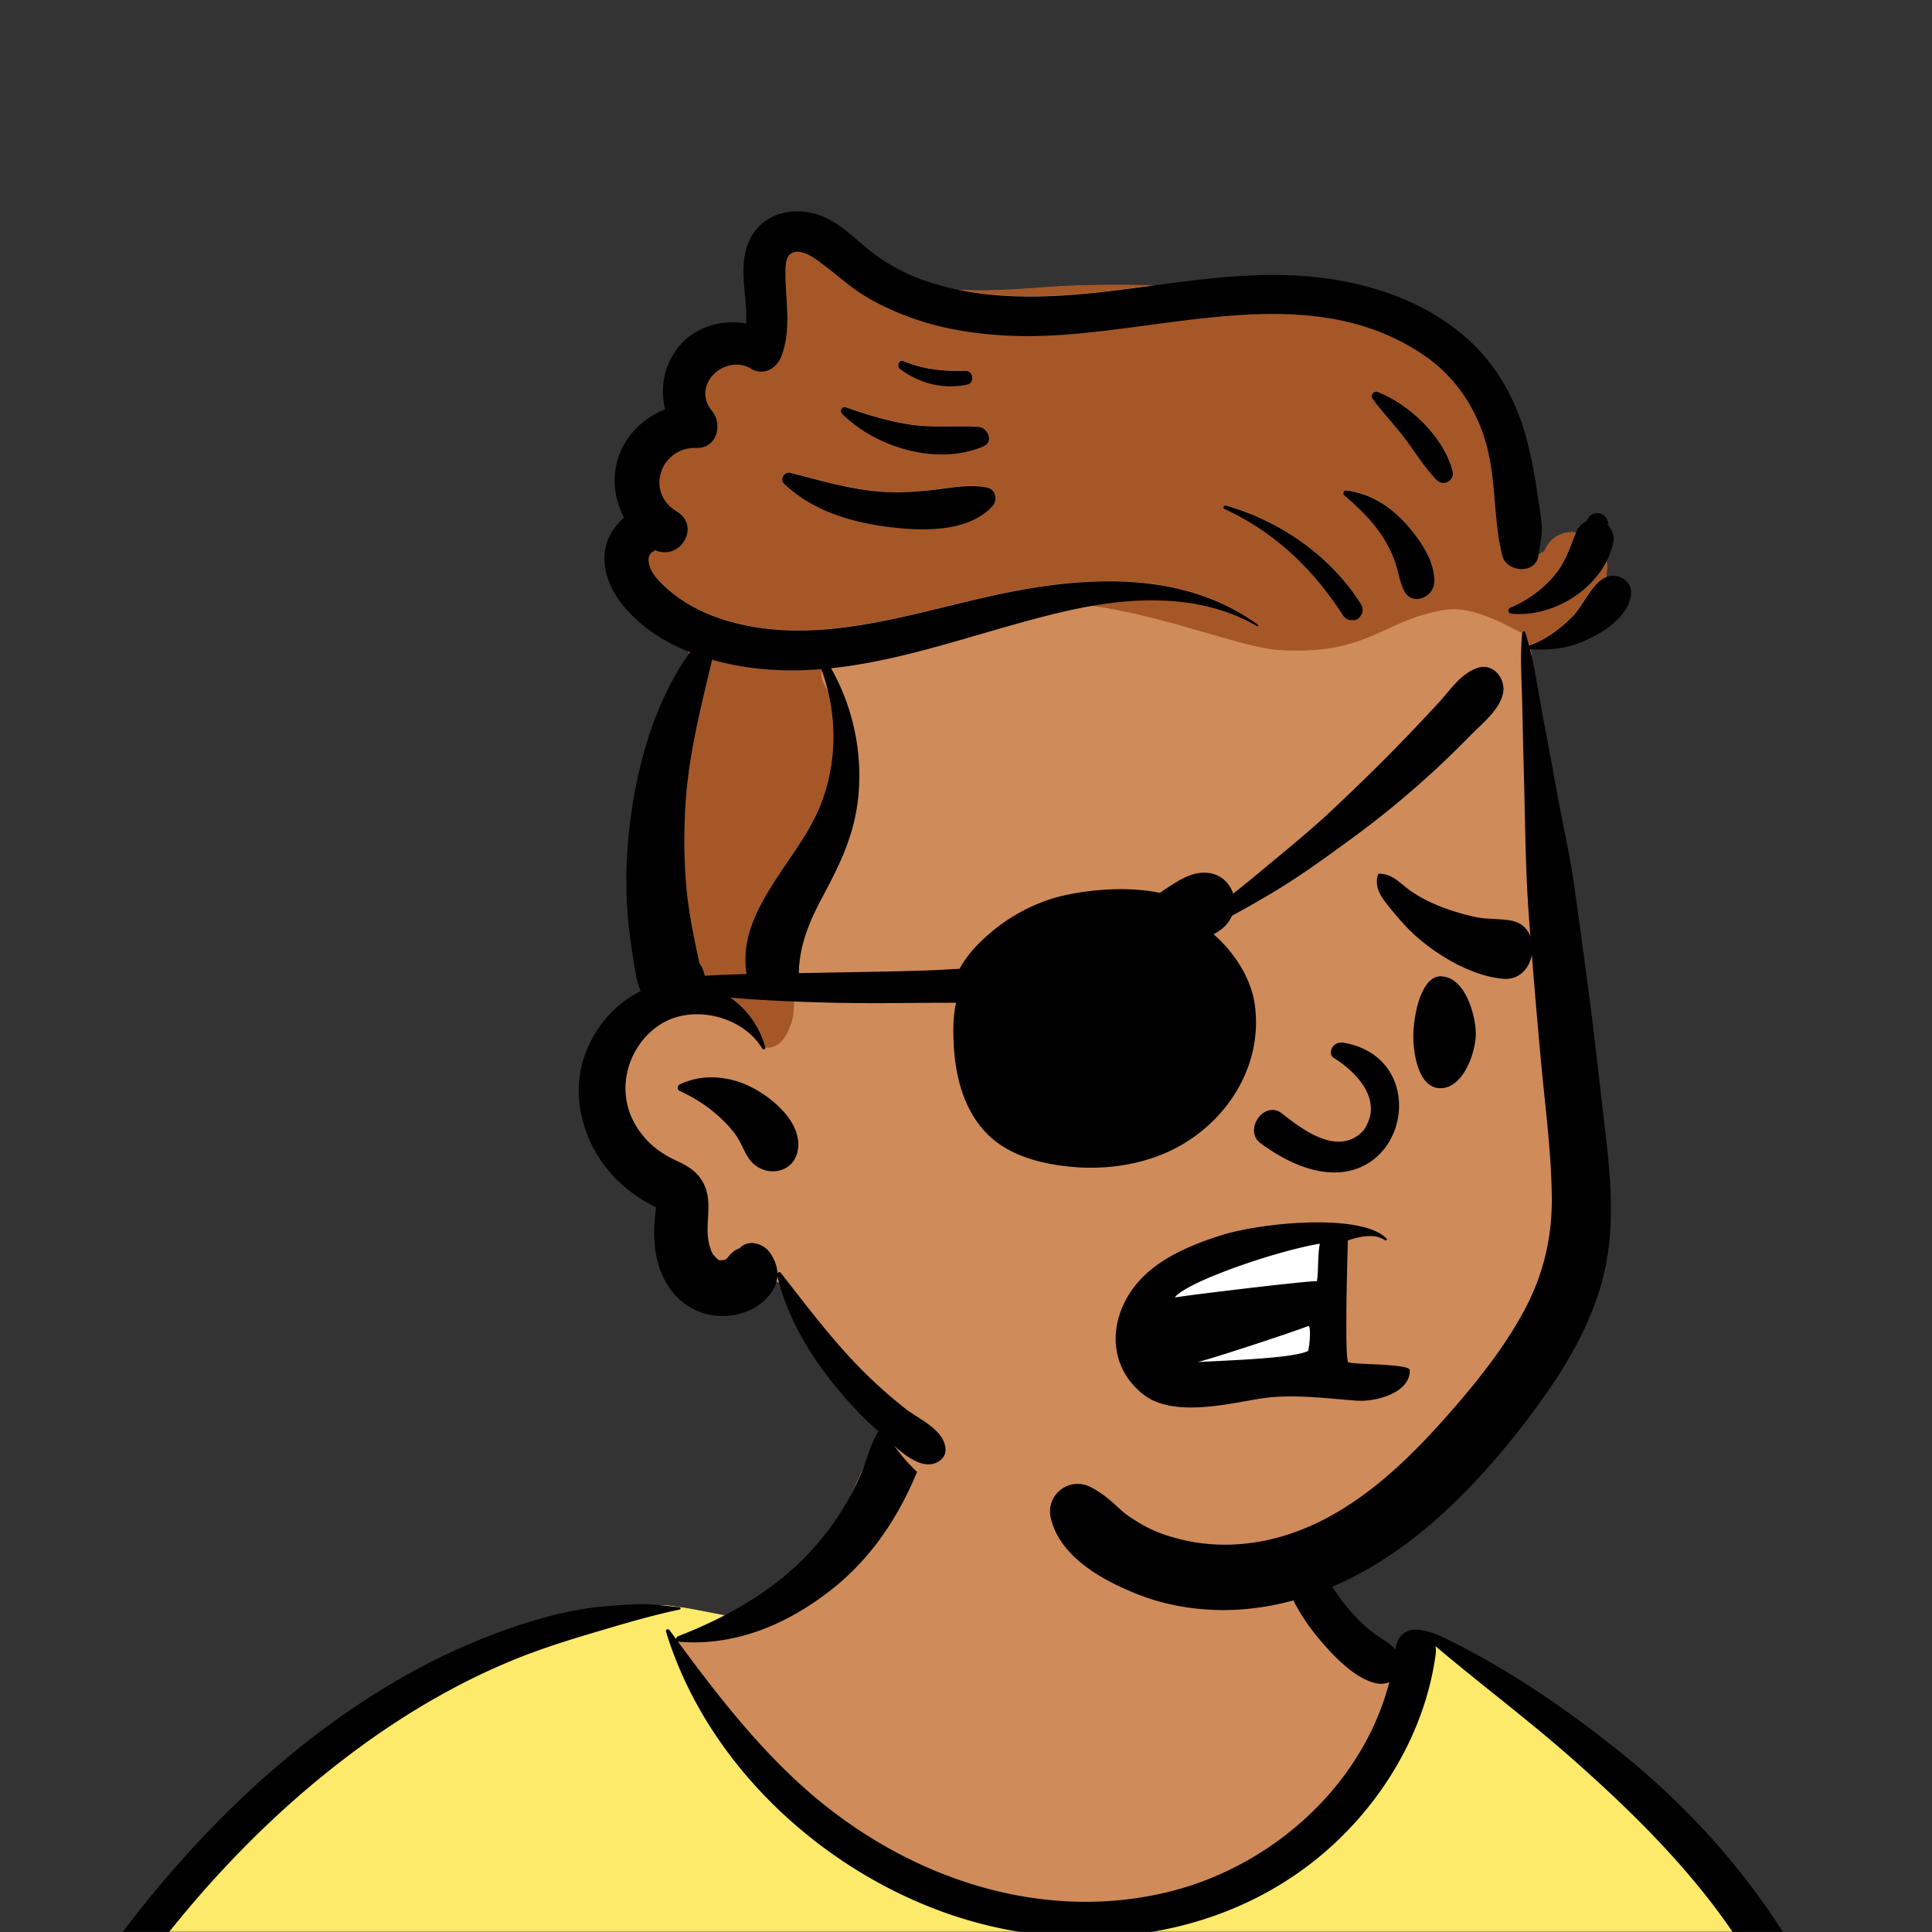
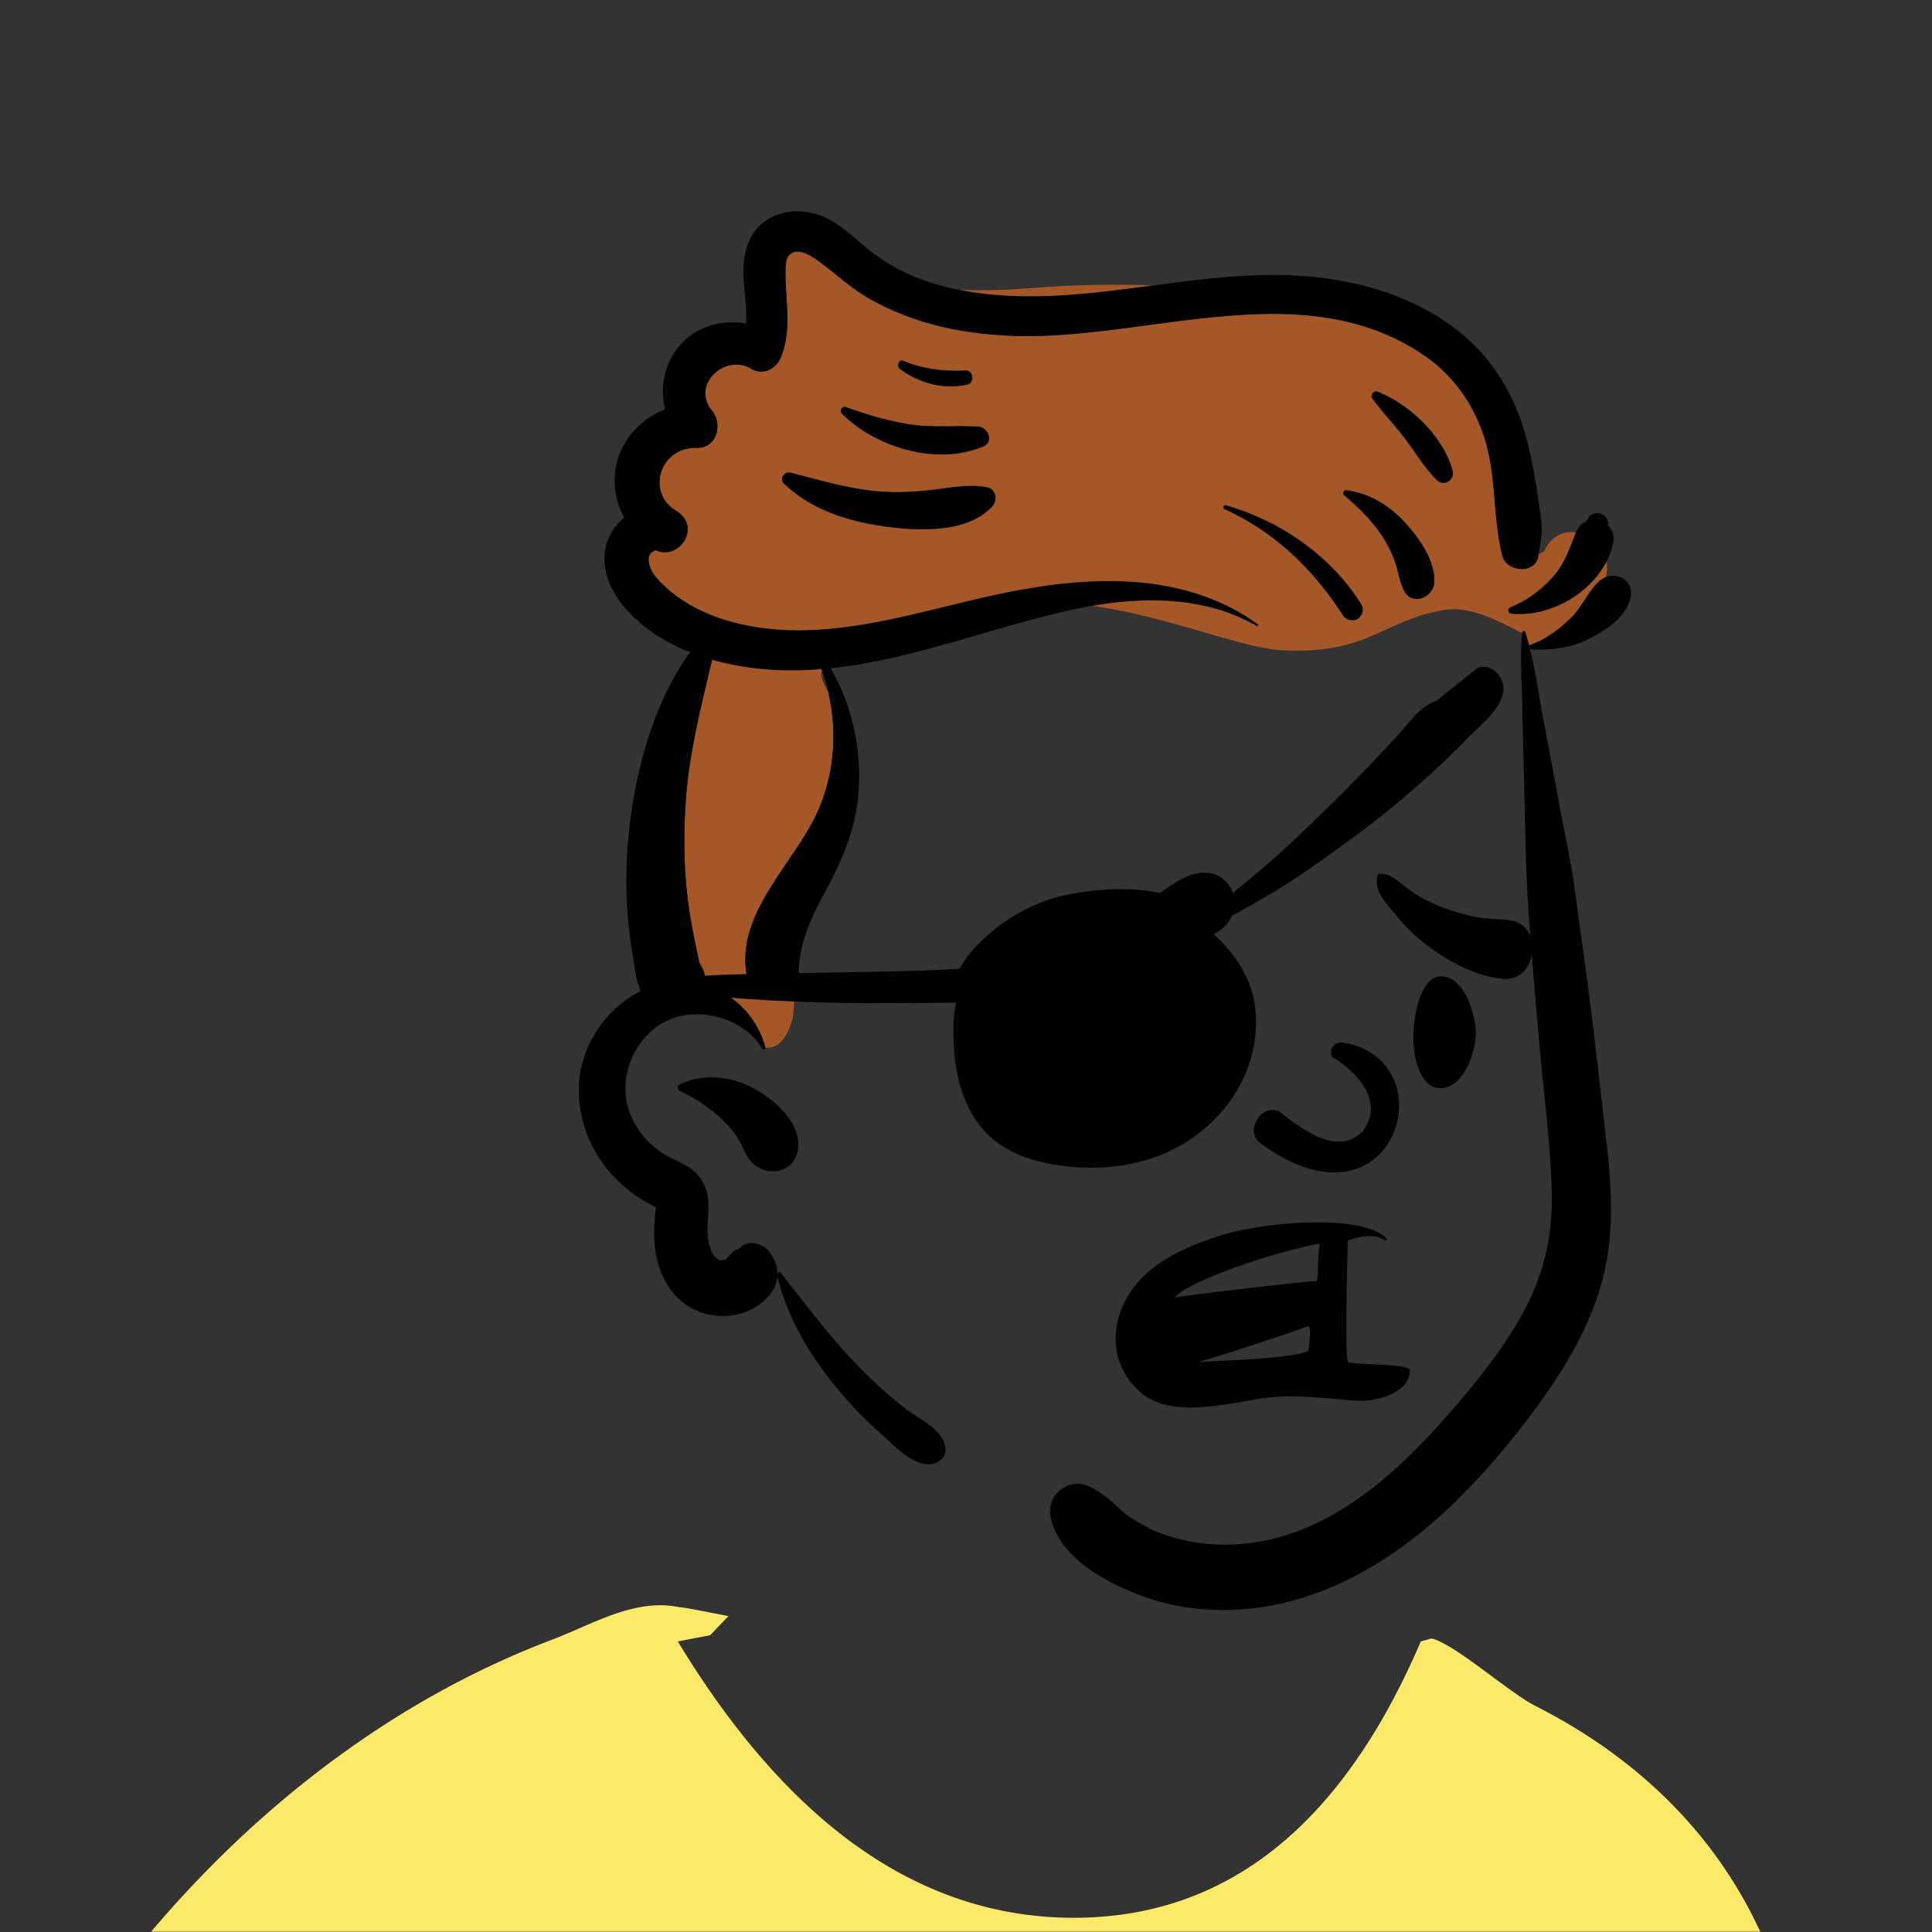
<svg xmlns="http://www.w3.org/2000/svg" viewBox="0 0 704 704" fill="none">
  <rect x="0" y="0" width="704" height="704" fill="#333333" stroke="none" />
  <mask id="avatarsRadiusMask">
    <rect width="704" height="704" rx="0" ry="0" x="0" y="0" fill="#fff" />
  </mask>
  <g mask="url(#avatarsRadiusMask)">
    <g fill-rule="evenodd" clip-rule="evenodd">
-       <path d="M705.281 1074.02a2351.117 2351.117 0 0 1-11.084-68.46c-1.594-10.86-3.149-21.73-4.547-32.618-.979-7.628-2.47-16.351 2.72-22 7.303-7.952 13.937-14.758 14.831-26.149.841-10.717-2.783-22.4-5.049-32.803-4.752-21.816-10.668-43.362-17.205-64.704-6.641-21.683-13.923-43.162-21.31-64.6-6.906-20.044-13.545-40.269-22.54-59.5-17.071-36.495-45.951-63.522-81.643-81.568-8.877-4.488-26.983-20.51-36.257-24.097-8.526-3.298-8.495 6.333-16.886 2.705-6.708-2.9-12.954-6.767-16.71-13.244-4.078-7.033-14.305-16.869-15.862-25.055-3.299-17.351.275-32.12-12.109-45.179-10.994-11.597-25.771-19.542-41.061-23.807-33.636-9.381-78.494-2.822-98.788 28.433-9.693 14.926-13.08 32.968-26.159 45.149-11.421 10.636-8.865 17.908-23.657 23.39-.838.311-23.546-4.56-24.384-4.248-16.182-3.463-31.648 6.23-46.494 11.856-22.133 8.384-43.205 19.298-63.002 32.269-39.92 26.155-74.11 60.118-102.296 98.551-28.42 38.75-50.471 82.182-66.172 127.576a492.842 492.842 0 0 0-10.26 33.455c-1.69 6.307-3.497 12.849-1.438 19.305 1.684 5.283 5.43 9.216 9.829 12.385 5.963 4.297 17.924 7.09 17.69 15.732-.177 6.57-2.406 13.485-3.494 19.978-1.295 7.732-2.36 15.51-3.423 23.276-4.84 35.352-8.607 70.902-10.273 106.552-1.64 35.1-3.001 70.92-.566 106.01.16 2.31.85 4.44 1.964 6.23-1.04.4-1.12 2.34.174 2.61.906.19 1.81.39 2.716.58 1.882 1.42 4.229 2.29 6.93 2.38 1.83.06 3.66.14 5.49.23 19.3 4.04 38.599 7.85 58.152 10.74 23.768 3.5 47.606 6.36 71.518 8.69 49.135 4.78 97.883 3.19 147.083.62 49.124-2.58 98.219-3.18 147.394-1.9 49.218 1.28 98.418 3.42 147.647 4.3 54.999.98 109.914-.52 164.754-4.9 7.519-.59 12.171-6.58 10.688-14.04-8.885-44.75-18.954-89.19-26.911-134.13Z" fill="rgba(208, 139, 91, 1)" />
      <path d="m201.087 597.521 1.074-.414c14.518-5.671 29.628-14.822 45.421-11.442.558-.208 10.834 1.887 17.872 3.215l-6.68 6.973-11.79 2.268c40.673 67.128 88.778 100.692 144.314 100.692 55.537 0 97.678-33.564 126.425-100.692l3.923-1.085c.484.112 1 .271 1.552.485 9.274 3.587 27.379 19.608 36.256 24.096 35.692 18.047 64.572 45.073 81.643 81.569 8.695 18.59 15.189 38.108 21.85 57.494l.69 2.005c7.387 21.438 14.669 42.918 21.31 64.601 6.253 20.414 11.938 41.015 16.579 61.86l.626 2.844c2.266 10.403 5.89 22.085 5.049 32.803-.318 4.058-1.365 7.534-2.912 10.687l-80.446 28.947 38.326 261.393c-35.107 1.51-70.246 1.9-105.419 1.27-49.229-.88-98.429-3.02-147.647-4.3-47.685-1.24-95.294-.71-142.928 1.67l-12.097.62c-46.613 2.33-92.858 3.52-139.452-1.01l-3.175-.31v-38.24l16.367-212.911-82.945-15.613-81.422-39.546c-2.46-2.459-4.434-5.329-5.532-8.773-1.907-5.98-.498-12.033 1.064-17.905l.375-1.4a492.842 492.842 0 0 1 10.26-33.455c15.7-45.394 37.751-88.827 66.171-127.576 28.187-38.433 62.377-72.396 102.296-98.552 19.797-12.97 40.869-23.884 63.002-32.268Z" fill="rgba(253, 234, 107, 1)" />
-       <path d="M232.235 584.564c5.086-.221 10.272.602 15.346 1.101.442.043.61.725.112.829-9.08 1.897-18.062 4.492-26.98 7.128l-3.819 1.13c-10.057 2.975-19.819 6.044-29.555 10.012-19.404 7.908-37.833 18.582-54.794 30.845C67.233 682.83 19.963 754.324-9.867 828.345a525.982 525.982 0 0 0-20.525 61.653 554.65 554.65 0 0 0-3.83 15.347c-.354 1.505-1.897 5.359-1.05 6.899.747 1.361 3.655 2.202 5.006 2.91l4.561 2.365c8.897 4.585 23.717 12.123 25.203 12.857l2.318 1.141c37.91 18.585 78.418 34.345 121.079 35.436l.334-3.643c1.902-20.141 4.398-40.389 9.846-59.911.293-1.049 1.628-.695 1.75.237 3.035 23.111 2.065 46.402 1.006 69.62-1.875 41.124-4.365 82.224-6.578 123.324-1.108 20.57-2.54 41.11-3.833 61.67-1.295 20.59-1.714 41.68-4.671 62.1-.659 4.55-5.991 7.03-10.029 6.55-4.468-.53-7.905-4.47-7.926-8.98-.054-11.9 1.441-23.94 2.272-35.8.789-11.28 1.636-22.55 2.504-33.82 3.172-41.13 6.821-82.21 10.196-123.33 1.196-14.58 2.488-29.147 3.818-43.715-45.193-1.457-87.414-18.196-127.692-37.754-.583 13.237-1.99 26.45-3.354 39.632-3.805 36.787-7.16 73.557-9.67 110.457-1.269 18.64-2.192 37.3-2.996 55.96a1708.912 1708.912 0 0 0-1.187 36.7l-.137 7.01c-.113 4.44-.564 8.55-4.3 11.78-3.796 3.29-8.922 3.46-12.678 0-5.028-4.63-4.139-10.93-3.99-17.15a1718.048 1718.048 0 0 1 1.775-47.18c1.886-36.64 5.655-73.13 10.58-109.47l1.922-14.03c3.59-26.08 7.532-52.754 15.558-77.877a1428.758 1428.758 0 0 1-9.345-4.691c-5.506-2.788-11.199-5.404-16.55-8.481-4.247-2.441-7.909-5.789-9.09-10.73-1.319-5.505.697-11.526 2.036-16.896l.116-.472a502.049 502.049 0 0 1 4.22-16.153c6.05-21.739 13.53-43.054 22.285-63.849 17.53-41.632 40.157-81.183 67.796-116.944 24.88-32.19 54.269-61.382 88.715-83.276 16.84-10.704 34.786-19.493 53.765-25.707 8.871-2.904 18.523-5.43 27.811-6.47 5.01-.56 10.027-.881 15.061-1.1Zm90.114-65.97c6.044-6.49 18.052.226 15.15 8.82-6.826 20.219-17.696 38.662-34.66 51.948-15.946 12.49-34.961 20.601-55.439 18.87a1.217 1.217 0 0 1-.416-.111l1.765 2.394c13.854 18.741 28.47 37.223 46.087 52.541 35.893 31.211 84.763 48.045 131.953 36.07 37.128-9.421 69.838-38.78 79.458-76.196-1.379.618-3.018.829-4.817.438-7.697-1.671-15.317-9.766-20.281-15.57-5.37-6.279-9.564-13.059-12.638-20.723-5.626-14.026-7.43-32.085.252-45.672.948-1.675 3.134-.736 3.32.899l.292 2.552c1.481 12.734 3.326 25.051 9.33 36.659 2.938 5.68 6.46 11.224 10.747 15.981 2.294 2.545 4.781 4.977 7.466 7.111 2.616 2.079 5.783 3.583 8.128 5.968l.43.458.012-.082c.593-5.041 4.128-7.262 7.587-7.123 3.347.135 7.279 1.608 8.802 2.314l.144.068c23.352 11.21 44.859 25.821 65.099 42.031 41.856 33.524 73.217 77.349 88.412 128.957 7.458 25.329 11.737 51.428 16.254 77.405l2.782 15.917c4.216 23.981 8.926 48.435 18.444 70.743 2.462 5.771.564 11.183-5.473 13.452-7.538 2.834-15.104 5.578-22.682 8.288 3.721 15.963 5.99 32.479 8.778 48.519 5.926 34.1 13.187 67.98 19.413 102.04 3.183 17.41 6.055 34.88 9.235 52.29 1.531 8.39 3.129 16.76 4.683 25.14.837 4.52 1.596 9.06 2.395 13.58l.139.76c.458 2.38 1.033 4.85.376 7.24-.749 2.73-2.876 4.65-4.775 6.61-1.563 1.61-3.822 1.62-5.737.74l-.63-.29c-3.42-1.6-6.1-3.2-7.313-7.06-.768-2.44-1.045-5.19-1.547-7.71-.963-4.82-1.876-9.66-2.738-14.5a3535.65 3535.65 0 0 1-5.052-29.1l-1.536-9.09c-5.27-31.33-10.275-62.85-12.805-94.51-1.123-14.05-2.312-28.08-3.513-42.12l-.901-10.524c-1.14-13.325-2.533-26.987-2.73-40.492l-4.532 1.609-22.11 7.816c-5.482 1.937-12.462 5.907-18.362 5.185-2.888-.354-5.09-1.263-6.79-2.915 2.036 28.733 4.792 57.421 8.465 85.951 3.342 25.97 7.047 51.9 11.423 77.71 2.167 12.78 4.394 25.55 6.813 38.29 1.209 6.37 2.457 12.73 3.743 19.08.641 3.17 1.404 6.35 1.904 9.54.572 3.66-.436 5.91-2.481 8.93-1.679 2.47-5.038 3.74-7.761 2.03-3.606-2.26-5.487-4.22-6.548-8.34-.964-3.75-1.55-7.65-2.296-11.44-1.377-7-2.708-14.01-3.993-21.02-2.687-14.68-5.164-29.38-7.376-44.14-7.795-51.97-12.741-104.37-15.239-156.859-1.233-25.897-1.614-51.817-1.395-77.741.112-13.288.546-26.614 1.486-39.869.952-13.417 2.932-26.566 4.7-39.854.062-.468.722-.495.75 0 .837 14.898 2.149 29.779 2.792 44.716.614 14.253.883 28.528 1.371 42.786.641 18.742 1.53 37.495 2.707 56.235 2.131-2.331 5.343-3.675 8.557-3.15 4.656-.977 9.668-3.42 14.107-4.903l16.734-5.59c8.797-2.938 17.594-5.856 26.422-8.686-7.893-26.553-13.3-53.502-17.917-80.844l-2.059-12.297c-4.075-24.204-8.47-48.419-15.852-71.858-7.761-24.642-19.375-47.552-34.782-68.299-15.187-20.447-33.664-38.451-52.688-55.291-16.287-14.416-33.71-27.432-50.322-41.452.174.929.211 1.952.058 3.076-3.532 25.85-17.017 49.923-35.81 67.828-37.755 35.971-93.642 43.434-141.964 26.566-46.743-16.316-88.07-54.958-102.671-102.775-.25-.818.846-1.143 1.286-.542.81 1.11 1.624 2.22 2.439 3.33-.055-.441.174-.921.718-1.131 17.036-6.578 33.765-15.907 46.535-29.104 6.224-6.433 11.656-13.721 15.944-21.581 2.054-3.765 3.899-7.664 5.371-11.693l.374-1.042c1.784-5.047 3.275-10.193 6.999-14.192Z" fill="#000" />
    </g>
    <g transform="matrix(.998 0 0 1 156 62)">
      <g fill-rule="evenodd" clip-rule="evenodd">
-         <path d="M430.406 143.845c-.336-11.958-17.729-16.923-22.754-5.08a15.94 15.94 0 0 1-.969.895c1.573-1.349-1.716.883-2.251 1.159-.458.236-.926.449-1.393.669-3.232-30.294-14.204-62.952-42.556-78.158-39.544-19.176-85.237-22.919-128.62-21.014-21.977 1.304-47.355 4.818-66.88-6.3-6.084-3.464-10.961-8.917-17.836-11.058-21.703-5.87-31.547 16.415-28.591 34.742-9.257.073-18.44 5.198-22.435 13.636-2.346 4.994-2.305 10.383-4.328 15.395-6.207 12.71-15.088 21.846-10.067 37.256-8.831 10.049-3.796 25.262 3.33 34.883 3.519 5.004 7.71 9.808 10.288 15.409 2.502 5.363-1.275 11.723-3.377 16.807-15.54 36.849-14.652 77.43-6.29 115.866-16.78 7.281-21.816 30.041-10.874 44.372 3.765 5.066 8.358 6.946 13.567 10.063 6.592 3.628 1.208 18.16 3.319 25.178 2.868 17.133 18.468 27.684 33.893 16.558 9.788-1.481 17.683 26.998 24.791 34.146 4.379 5.76 9.241 10.932 14.527 15.705 15.75 40.525 96.456 61.075 136.358 58.729 41.785-4.375 69.974-39.861 93.446-71.355 12.053-16.781 19.892-35.563 22.743-56.048 2.864-20.588 1.611-41.213-.325-61.826-4.067-43.796-10.483-106.892-14.626-151.161 14.972-1.233 28.364-13.98 27.91-29.468Z" fill="rgba(208, 139, 91, 1)" />
        <path d="M131.908 30.787c2.908-2.869 7.673.075 10.824 2.38l.697.518 1.998 1.518c4.528 3.491 8.766 7.285 13.658 10.305 5.339 3.298 11.137 5.92 17.026 8.07 11.42 4.169 23.705 6.04 35.812 6.631 49.536 2.418 107.191-23.609 152.15 7.471 10.657 7.367 18.012 18.139 21.807 30.459 4.28 13.893 2.814 28.281 6.316 42.222 1.52 6.051 11.991 6.891 13.16.241l.077-.515.917-.575.362-.216c.372-.214.541-.275.219.026l-.071.064.143-.123c.109-.098.218-.198.326-.3l.319-.312c2.232-5.261 6.904-7.205 11.438-6.693l-.128.312-1.35 3.479-.43 1.091c-1.587 3.984-3.335 7.756-6.354 11.17-4.273 4.831-9.587 8.768-15.574 11.192-1.231.498-1.046 2.167.312 2.302 13.374 1.332 28.439-6.793 34.729-19.108.061.434.099.879.111 1.335.044 1.5-.042 2.974-.246 4.415a7.348 7.348 0 0 0-2.135 1.244c-4.343 3.609-6.476 9.508-10.56 13.535-4.28 4.22-9.533 8.133-15.237 10.093a.817.817 0 0 0-.23.126 88.736 88.736 0 0 0-1.405-4.853c-.204-.628-1.041-.471-1.104.15-.115 1.108-15.804-10.053-27.888-8.25-22.716 3.39-27.961 16.653-60.6 14.694-15.929-.956-49.57-15.878-79-17-26.698-1.017-74.411 14.22-87 23-6.544 4.565 11.936 19.638 8.588 26.49-9.495 19.439-5.648 45.153-15.576 60.524l-.383.579c-6.358 9.342-2.389 34.201-4.865 41.864-4.471 13.836-11.875 7.776-10.757 9.631.354.586 1.3.206 1.114-.47-3.052-11.099-11.405-19.479-22.025-22.537.46-2.631-.376-5.934-2.012-8.092l-.67-3.123-.617-2.923c-1.423-6.819-2.696-13.632-3.382-20.638-1.027-10.506-1.063-21.09-.388-31.622.885-13.839 3.736-27.171 6.87-40.495l.337-1.427 2.464-10.36c6.16 1.752 12.48 2.859 18.623 3.408 7.152.638 14.233.579 21.259.014 6.227 16.915 5.99 36.176-1.705 52.696-9.003 19.325-31.069 37.784-25.012 61.219 2.642 10.216 18.094 8.13 18.46-2.185l.006-.315c.058-10.192 3.523-18.586 8.1-27.346l.631-1.197 1.046-1.953c5.479-10.247 10.119-20.359 11.661-32.017 2.24-16.935-1.27-34.422-9.657-49.228 29.875-3.116 58.79-14.943 87.96-21.297l1.338-.286 1.344-.277c21.55-4.345 45.301-4.858 64.837 6.487.373.216.668-.325.331-.567-28.356-20.451-65.08-17.548-97.595-10.341l-1.873.42-1.84.421c-30.074 6.946-61.582 17.148-92.325 8.161-7.991-2.336-15.746-6.173-22.002-11.73l-.523-.468c-2.645-2.388-5.665-5.478-6.174-9.102-.179-1.276-.123-2.15.63-3.16.784-1.052 2.154-1.047 1.366-1.427 9.208 4.438 17.102-8.315 8.453-13.84l-.61-.377c-11.067-7.01-5.538-22.965 7.156-22.89l.65.012c7.189.021 9.392-8.47 5.525-13.441l-.371-.464c-7.156-9.216 4.889-20.332 14.26-15.122l.513.295c4.448 2.46 9.125-.279 10.808-4.623 3.611-9.321 1.763-18.945 1.55-28.593l-.012-.629-.015-1.05-.003-.828.008-.55c.047-2.033.31-4.238 1.415-5.329Zm270.425 143.684.09.02.192.008.176 1.878-.225-.954-.233-.952ZM95.13 175.718l-.216-.441.7.282-.337.472-.147-.313Zm196.156-53.64c-.745-.212-1.282.947-.542 1.285 18.395 8.414 32.347 21.842 43.237 38.668 1.032 1.593 2.589 2.06 4.381 1.782.879-.137 1.373-.564 1.843-1.149l.117-.15.358-.483c.777-1.066.674-2.839 0-3.916-11.054-17.653-29.553-30.371-49.394-36.037Zm43.786-5.512c-.809.003-1.24 1.241-.622 1.767 5.282 4.496 10.44 9.479 14.191 15.361 1.822 2.855 3.344 5.899 4.446 9.105 1.201 3.498 1.59 7.124 3.305 10.432 2.874 5.544 10.576 2.447 10.963-2.97.585-8.171-6.24-17.359-11.648-22.927-5.487-5.65-12.218-9.547-19.984-10.686l-.544-.075-.107-.007Zm-202.759-6.396c-2.255-.57-4.099 2.308-2.326 3.996 9.738 9.277 22.899 13.58 36.003 15.458l.666.094c12.269 1.682 30.113 2.636 39.364-7.343 1.959-2.113 1.345-6.163-1.799-6.816-4.306-.895-8.726-.565-13.093-.027l-1.247.159-3.097.411c-6.118.799-12.259 1.286-18.435 1.105-12.365-.364-24.143-4.026-36.036-7.037Zm214.291-29.518c-1.296-.501-2.666 1.28-1.852 2.41 3.731 5.174 8.202 9.699 12.023 14.794 3.834 5.111 7.036 10.482 11.572 15.029 2.434 2.44 6.579-.042 5.719-3.329-3.256-12.443-15.643-24.336-27.462-28.904Zm-194.137 5.616c-1.362-.482-2.316 1.404-1.368 2.35 12.556 12.537 35.146 19.103 51.778 11.862 3.743-1.63 1.45-6.868-1.917-7.075-8.323-.513-16.681.449-24.961-.817-8.084-1.237-15.837-3.595-23.532-6.32Zm21.108-16.804c-1.799-.749-2.551 1.935-1.229 2.913 7.104 5.252 15.824 7.529 24.517 5.638 2.831-.616 2.22-5.181-.685-5.064-7.864.314-15.275-.436-22.603-3.487Zm58.284-27.262c10.765-.473 21.671-.598 32.591-.226l-4.846.643-3.231.422c-12.386 1.597-24.79 2.949-37.296 2.894-8.451-.037-16.892-.718-25.145-2.384 12.641.762 25.802-.63 37.927-1.35Z" fill="rgba(165, 87, 40, 1)" />
        <path d="M104.018 117.514c-.014.062.007.109.021.175l.011-.052a3.462 3.462 0 0 0-.032-.123M104.014 118.151c-.055-.058-.133-.101-.211-.159a.02.02 0 0 0-.004.006c.073.048.143.103.215.153" fill="#4F66AF" />
        <path d="M428.024 149.504c4.918-4.086 12.665-.324 10.999 6.403-1.813 7.326-9.665 12.332-16.147 15.342-6.672 3.097-13.171 3.694-20.45 3.356l-.09-.02c2.021 8.103 3.167 16.526 4.713 24.678a5378.19 5378.19 0 0 1 5.793 31.041c1.839 10.006 4.164 20.025 5.577 30.081 1.425 10.151 2.793 20.309 4.193 30.463 2.336 16.959 4.222 33.996 6.211 51.004l.947 8.05c1.992 17.04 3.595 34.101-.179 51.057-3.537 15.892-11.505 30.716-20.747 43.982-9.051 12.99-19.162 25.48-30.261 36.779-21.409 21.791-47.809 39.244-78.765 42.481-13.329 1.394-27.565-.157-40.096-5.002l-.832-.325c-12.685-5.008-28.219-13.583-31.52-27.655-2.027-8.632 6.868-15.371 14.667-11.275 3.613 1.899 6.33 4.067 9.296 6.787l.527.485c2.424 2.251 3.357 2.943 6.154 4.704 5.737 3.609 10.037 5.317 16.553 6.957 12.014 3.022 24.98 2.544 37.176-1.03 25.894-7.588 45.982-27.388 63.191-47.241 9.344-10.781 18.213-22.09 25.053-34.655 7.177-13.183 10.49-27.024 10.291-42.024-.225-16.925-2.564-33.916-4.099-50.761-1.564-17.173-3.01-34.34-4.284-51.537-1.194-16.127-1.309-32.326-1.726-48.504l-.082-3.033c-.245-8.588-.415-17.179-.61-25.769-.193-8.565-.871-17.239.011-25.768.063-.621.9-.778 1.104-.15.52 1.598.975 3.221 1.405 4.853a.817.817 0 0 1 .23-.126c5.704-1.96 10.957-5.873 15.237-10.093 4.084-4.027 6.217-9.926 10.56-13.535ZM115.947 29.507c3.583-14.716 19.707-18.003 31.63-10.916 5.735 3.408 10.327 8.323 15.684 12.229a68.49 68.49 0 0 0 17.423 9.206c12.339 4.376 25.355 5.967 38.396 6.024 31.74.139 62.831-8.781 94.618-7.786 24.596.77 50.702 8.039 68.543 25.819 9.611 9.578 15.804 21.892 19.126 34.965 1.553 6.11 2.71 12.368 3.623 18.611l.223 1.561c.511 3.649 1.331 7.512 1.407 11.2.069 3.312-.769 6.778-1.223 10.056-.957 6.91-11.66 6.123-13.198 0-3.502-13.941-2.036-28.329-6.316-42.222-3.795-12.32-11.15-23.092-21.807-30.46-44.959-31.08-102.614-5.052-152.15-7.47-12.107-.591-24.392-2.462-35.812-6.631-5.889-2.15-11.687-4.772-17.026-8.07-4.892-3.02-9.13-6.814-13.658-10.305l-1.998-1.519c-3.104-2.335-8.389-5.987-11.521-2.897-1.363 1.345-1.445 4.385-1.42 6.707l.015 1.05c.142 9.858 2.151 19.698-1.538 29.222-1.683 4.344-6.36 7.083-10.808 4.623l-.23-.132c-9.409-5.598-21.771 5.65-14.543 14.958l.225.282c4.067 4.942 1.898 13.645-5.38 13.623l-.262-.004c-12.968-.405-18.721 15.802-7.544 22.883l.344.212c9.075 5.431 1.115 18.488-8.186 14.005.788.38-.582.375-1.366 1.427-.753 1.01-.809 1.884-.63 3.16.543 3.866 3.943 7.124 6.697 9.57 6.256 5.557 14.011 9.394 22.002 11.73 32.01 9.358 64.85-2.089 96.038-9.002 32.515-7.207 69.239-10.11 97.595 10.341.337.242.042.783-.331.567-20.35-11.818-45.274-10.769-67.519-5.924-29.17 6.354-58.085 18.181-87.96 21.297 8.387 14.806 11.897 32.293 9.657 49.228-1.542 11.657-6.182 21.769-11.662 32.017l-1.045 1.953c-4.886 9.198-8.671 17.887-8.731 28.543-.059 10.587-15.798 12.819-18.466 2.5-6.057-23.435 16.009-41.894 25.012-61.219 7.695-16.52 7.932-35.781 1.705-52.696-7.026.565-14.107.624-21.259-.014-6.143-.549-12.463-1.656-18.623-3.408l-2.464 10.36c-3.265 13.799-6.29 27.589-7.207 41.922-.675 10.532-.639 21.116.388 31.622.888 9.074 2.762 17.825 4.669 26.684 1.636 2.158 2.472 5.461 2.012 8.092 10.62 3.058 18.973 11.438 22.025 22.537.186.676-.76 1.056-1.114.47-7.241-12.014-25.887-16.435-37.682-8.498-11.264 7.578-15.707 22.878-9.331 34.99 3.354 6.368 8.326 10.844 14.738 13.925l1.289.606c3.36 1.59 6.444 3.322 8.605 6.516 2.803 4.142 2.897 8.52 2.633 13.253l-.115 1.918c-.177 3.173-.217 6.439.728 9.491l.215.678c.249.762.511 1.433.966 2.16.136.216 1.412 1.468 1.828 1.921l.524.158.586.024c.65.01 1.504-.272 1.224-.077l.076-.043a8.89 8.89 0 0 0 .665-.461l.363-.283a10.197 10.197 0 0 1 3.218-3.014l1.247-.555c3.239-3.42 8.789-1.623 11.111 1.784 1.671 2.45 2.57 4.941 2.644 7.398.261-.419.841-.648 1.21-.179l2.202 2.805c8.423 10.763 16.701 21.593 26.273 31.404a175.395 175.395 0 0 0 16.874 15.165c5.062 3.995 14.664 7.839 14.811 15.116.046 2.362-1.631 4.035-3.683 4.837-6.679 2.608-14.931-6.265-19.755-10.583l-.394-.349c-5.904-5.171-11.292-10.847-16.264-16.917-9.657-11.791-17.732-25.362-21.291-40.291-.167 2.605-1.285 5.158-3.461 7.567-2.897 3.206-6.862 5.454-11.097 6.38-9.595 2.097-18.963-1.356-24.672-9.351-4.825-6.759-6.246-15.684-5.624-23.85l.077-.98c.088-1.31.2-3.713.538-4.735l-3.021-1.659c-3.704-1.971-7.137-4.555-10.218-7.395-12.383-11.416-18.596-29.969-12.935-46.204 3.541-10.156 10.982-18.993 20.51-23.586-1.593-3.681-2.125-8.051-2.726-11.919l-.101-.639c-1.019-6.344-1.872-12.768-2.197-19.188-.608-11.99.131-24.092 2.015-35.943 3.06-19.249 9.395-39.663 21.007-55.811-8.859-3.518-17.013-8.611-23.307-15.683-6.577-7.39-10.77-17.97-5.684-27.355a20.21 20.21 0 0 1 4.926-6c-3.366-6.356-4.455-13.868-2.378-21.048 2.482-8.584 9.221-15.28 17.362-18.405-1.977-8.133-.361-16.881 5.68-23.66 5.992-6.723 15.297-9.172 23.909-7.635.467-8.65-2.256-17.85-.178-26.381Zm-24.155 303.7c7.896-3.864 17.254-3.25 25.141.412l.534.253c8.611 4.176 20.016 13.932 17.279 24.308-1.602 6.068-8.344 8.14-13.572 5.521-4.367-2.189-5.363-6.102-7.554-10.033-1.549-2.78-3.464-4.953-5.713-7.188-4.741-4.709-10.066-8.207-16.115-11.006-.872-.404-.842-1.854 0-2.267Zm198.954-209.73c-.74-.338-.203-1.497.542-1.285 19.841 5.666 38.34 18.384 49.394 36.037.674 1.077.777 2.85 0 3.916l-.357.484c-.507.662-1.008 1.15-1.961 1.298-1.792.278-3.349-.189-4.381-1.782-10.89-16.826-24.842-30.254-43.237-38.668Zm132.826 3.332c1.681-2.847 6.138-2.274 7.025.918l.128.278c.479 1.088.261 1.311-.632.695 2.212 1.822 3.213 4.536 2.537 7.454-3.652 15.76-21.503 27.014-37.065 25.465-1.358-.135-1.543-1.804-.312-2.302 5.987-2.424 11.301-6.361 15.574-11.192 4.153-4.696 5.9-10.069 8.134-15.74.838-2.129 2.142-3.662 3.979-4.499.243-.336.455-.694.632-1.077Zm-88.497-10.128.107.007c7.996 1.033 14.913 4.979 20.528 10.761 5.408 5.568 12.233 14.756 11.648 22.927-.387 5.417-8.089 8.514-10.963 2.97-1.715-3.308-2.104-6.934-3.305-10.432-1.102-3.206-2.624-6.25-4.446-9.105-3.751-5.882-8.909-10.865-14.191-15.361-.618-.526-.187-1.764.622-1.767Zm-205.085-2.4c-1.773-1.688.071-4.566 2.326-3.996 11.893 3.011 23.671 6.673 36.036 7.037 6.176.181 12.317-.306 18.435-1.105l3.097-.412c4.771-.622 9.624-1.111 14.34-.131 3.144.653 3.758 4.703 1.799 6.816-9.251 9.979-27.095 9.025-39.364 7.343-13.323-1.828-26.766-6.118-36.669-15.552Zm214.765-31.105c-.814-1.129.556-2.91 1.852-2.41 11.819 4.568 24.206 16.461 27.462 28.904.86 3.287-3.285 5.769-5.719 3.329-4.536-4.547-7.738-9.918-11.572-15.029-3.821-5.095-8.292-9.62-12.023-14.794Zm-193.653 5.557c-.948-.947.006-2.833 1.368-2.35 7.695 2.724 15.448 5.082 23.532 6.32 8.28 1.265 16.638.303 24.961.816 3.367.207 5.66 5.445 1.917 7.075-16.632 7.241-39.222.675-51.778-11.86Zm21.247-16.241c-1.322-.978-.57-3.662 1.229-2.913 7.328 3.05 14.739 3.8 22.603 3.487 2.905-.117 3.516 4.448.685 5.064-8.693 1.89-17.413-.386-24.517-5.638Z" fill="#000" />
      </g>
    </g>
    <g transform="translate(315 248)">
      <g fill-rule="evenodd" clip-rule="evenodd">
-         <path d="M105.816 231.147c4.574-14.1 54.187-34.851 62.551-28.817 8.365 6.034-2.424 49.141-2.424 49.141s-46.269 4.798-49.579 2.399c-3.31-2.399-15.121-8.623-10.548-22.723Z" fill="#fff" />
        <path d="M190.321 203.417c.299.327-.36.767-.689.529-3.809-2.761-9.809-1.194-13.486.056 0 0-1.344 43.315.143 44.341 1.487 1.026 22.444.417 22.444 2.987 0 8.401-12.603 11.555-19.444 11.055-10.771-.785-21.872-2.321-32.628-1.077-10.756 1.244-33.606 8.108-45.302-1.378-13.95-11.314-12.064-29.908-.457-42.047 7.317-7.651 18.083-12.242 28.699-15.643 15.535-4.977 52.147-8.19 60.72 1.177Zm-28.653 31.8c-5.633 2.193-33.637 11.441-40.291 13.126 7.777-.558 34.33-1.175 40.291-4.06.669-2.7 1.096-9.493 0-9.066Zm4.276-30.026c-15.243 2.475-48.16 13.639-52.889 19.582 7.186-1.13 47.277-5.943 51.8-5.943.657-3.498.222-9.63 1.089-13.639Zm4.87-67.824c7.552 4.59 19.058 15.293 10.934 26.673-9.562 10.033-23.329-1.471-30.114-6.674-6.29-4.032-13.358 6.339-7.522 11.047 49.024 36.295 68.919-29.846 30.522-36.443-4.228-.727-5.798 3.977-3.82 5.397Zm16.743-66.977c4.433-.036 7.022 2.84 10.346 5.403 3.423 2.639 7.55 4.744 11.551 6.356 4.172 1.679 8.632 3.012 13.024 3.963 4.553.984 8.742.523 13.262 1.356 11.982 2.209 9.146 22.188-2.869 21.2-10.814-.889-22.423-7.533-30.624-14.422-3.919-3.292-7.227-7.064-10.446-11.006l-.603-.741c-2.858-3.526-5.527-7.135-4.093-11.764a.48.48 0 0 1 .452-.345ZM87.617 128.7c.013-6.377 3.727-20.937 12.907-20.937 5.735 0 9.217 9.909 9.82 20.124l.021.416c.266 6.351-1.477 20.232-9.841 20.232-8.452 0-12.82-13.147-12.906-19.61l-.002-.225Zm135.157 0c-.014-6.377-3.728-20.937-12.908-20.937-5.592 0-9.041 9.42-9.769 19.358l-.051.766c-.362 6.136 1.268 20.648 9.82 20.648 8.452 0 12.82-13.147 12.907-19.61l.001-.225ZM117.658 71.342c5.725-2.471 12.286-1.77 15.733 4.125 3.263 5.578 1.042 12.3-4.126 15.733-5.075 3.37-11.888 5.204-17.724 7.132l-.644.215a148.185 148.185 0 0 1-17.158 4.675c-5.459 1.136-10.96 1.977-16.491 2.648l-1.66.197c-4.316.498-10.335 2.175-14.219-.281a.764.764 0 0 1-.27-1.026c2.261-3.915 8.263-5.475 12.114-7.458 4.945-2.548 9.82-5.261 14.65-8.02a913.236 913.236 0 0 0 14.583-8.506c5.018-2.991 9.876-7.132 15.212-9.434Z" fill="#000" />
      </g>
    </g>
    <g transform="translate(279 400)" />
    <g transform="translate(179 343)" />
    <g transform="translate(203 303)">
-       <path fill-rule="evenodd" clip-rule="evenodd" d="M335.396-59.613c5.78-1.981 10.39 4.03 9.28 9.269-1.31 6.17-7.75 11.122-12.02 15.47-4.48 4.58-9.05 9.07-13.79 13.39-9.05 8.262-18.43 16.04-28.32 23.29l-3.024 2.217c-9.066 6.633-18.105 13.112-27.816 18.854-5.26 3.1-10.57 6.1-15.95 8.99-1.919 1.03-4.26 2.619-6.669 3.8 8.809 6.8 15.589 17.18 17.059 26.85 3.64 24.02-11.84 46.28-33.681 55.13-10.889 4.41-23.009 5.69-34.649 4.36-11.84-1.351-23.84-4.851-31.53-14.55-6.83-8.61-9.29-19.6-9.78-30.39-.23-5.12-.18-10.161.9-14.69-4.71.04-9.42.02-14.09.07-11.54.11-23.101.16-34.65-.16-11.91-.34-23.76-.87-35.63-1.93-5.21-.47-10.39-1.24-15.57-1.98-5.03-.71-10.58-.98-15.28-3.04-.32-.13-.187-.59.09-.681 5.01-1.62 10.7-1.33 15.92-1.65l5.088-.308c4.238-.253 8.472-.486 12.722-.622 9.818-.323 19.628-.402 29.443-.57l4.207-.08c11.55-.23 23.1-.36 34.65-.73 4.79-.15 9.59-.43 14.4-.69.56-1.27 1.381-2.43 2.17-3.56 2.36-3.38 5.36-6.36 8.47-9.06 6.369-5.56 13.54-9.69 21.54-12.46 7.928-2.735 19.523-4.092 27.91-3.915 8.387.176 20.339 1.36 24.18 8.216.4.71 7.71-.66 9.88-2.321a438.548 438.548 0 0 0 14.939-11.93c9.081-7.59 18.42-15.06 27.021-23.18 8.87-8.38 17.67-16.9 26.11-25.7 4.24-4.41 8.47-8.83 12.58-13.35 4.2-4.61 7.81-10.29 13.89-12.36Z" fill="#000" />
+       <path fill-rule="evenodd" clip-rule="evenodd" d="M335.396-59.613c5.78-1.981 10.39 4.03 9.28 9.269-1.31 6.17-7.75 11.122-12.02 15.47-4.48 4.58-9.05 9.07-13.79 13.39-9.05 8.262-18.43 16.04-28.32 23.29l-3.024 2.217c-9.066 6.633-18.105 13.112-27.816 18.854-5.26 3.1-10.57 6.1-15.95 8.99-1.919 1.03-4.26 2.619-6.669 3.8 8.809 6.8 15.589 17.18 17.059 26.85 3.64 24.02-11.84 46.28-33.681 55.13-10.889 4.41-23.009 5.69-34.649 4.36-11.84-1.351-23.84-4.851-31.53-14.55-6.83-8.61-9.29-19.6-9.78-30.39-.23-5.12-.18-10.161.9-14.69-4.71.04-9.42.02-14.09.07-11.54.11-23.101.16-34.65-.16-11.91-.34-23.76-.87-35.63-1.93-5.21-.47-10.39-1.24-15.57-1.98-5.03-.71-10.58-.98-15.28-3.04-.32-.13-.187-.59.09-.681 5.01-1.62 10.7-1.33 15.92-1.65l5.088-.308c4.238-.253 8.472-.486 12.722-.622 9.818-.323 19.628-.402 29.443-.57l4.207-.08c11.55-.23 23.1-.36 34.65-.73 4.79-.15 9.59-.43 14.4-.69.56-1.27 1.381-2.43 2.17-3.56 2.36-3.38 5.36-6.36 8.47-9.06 6.369-5.56 13.54-9.69 21.54-12.46 7.928-2.735 19.523-4.092 27.91-3.915 8.387.176 20.339 1.36 24.18 8.216.4.71 7.71-.66 9.88-2.321c9.081-7.59 18.42-15.06 27.021-23.18 8.87-8.38 17.67-16.9 26.11-25.7 4.24-4.41 8.47-8.83 12.58-13.35 4.2-4.61 7.81-10.29 13.89-12.36Z" fill="#000" />
    </g>
  </g>
</svg>